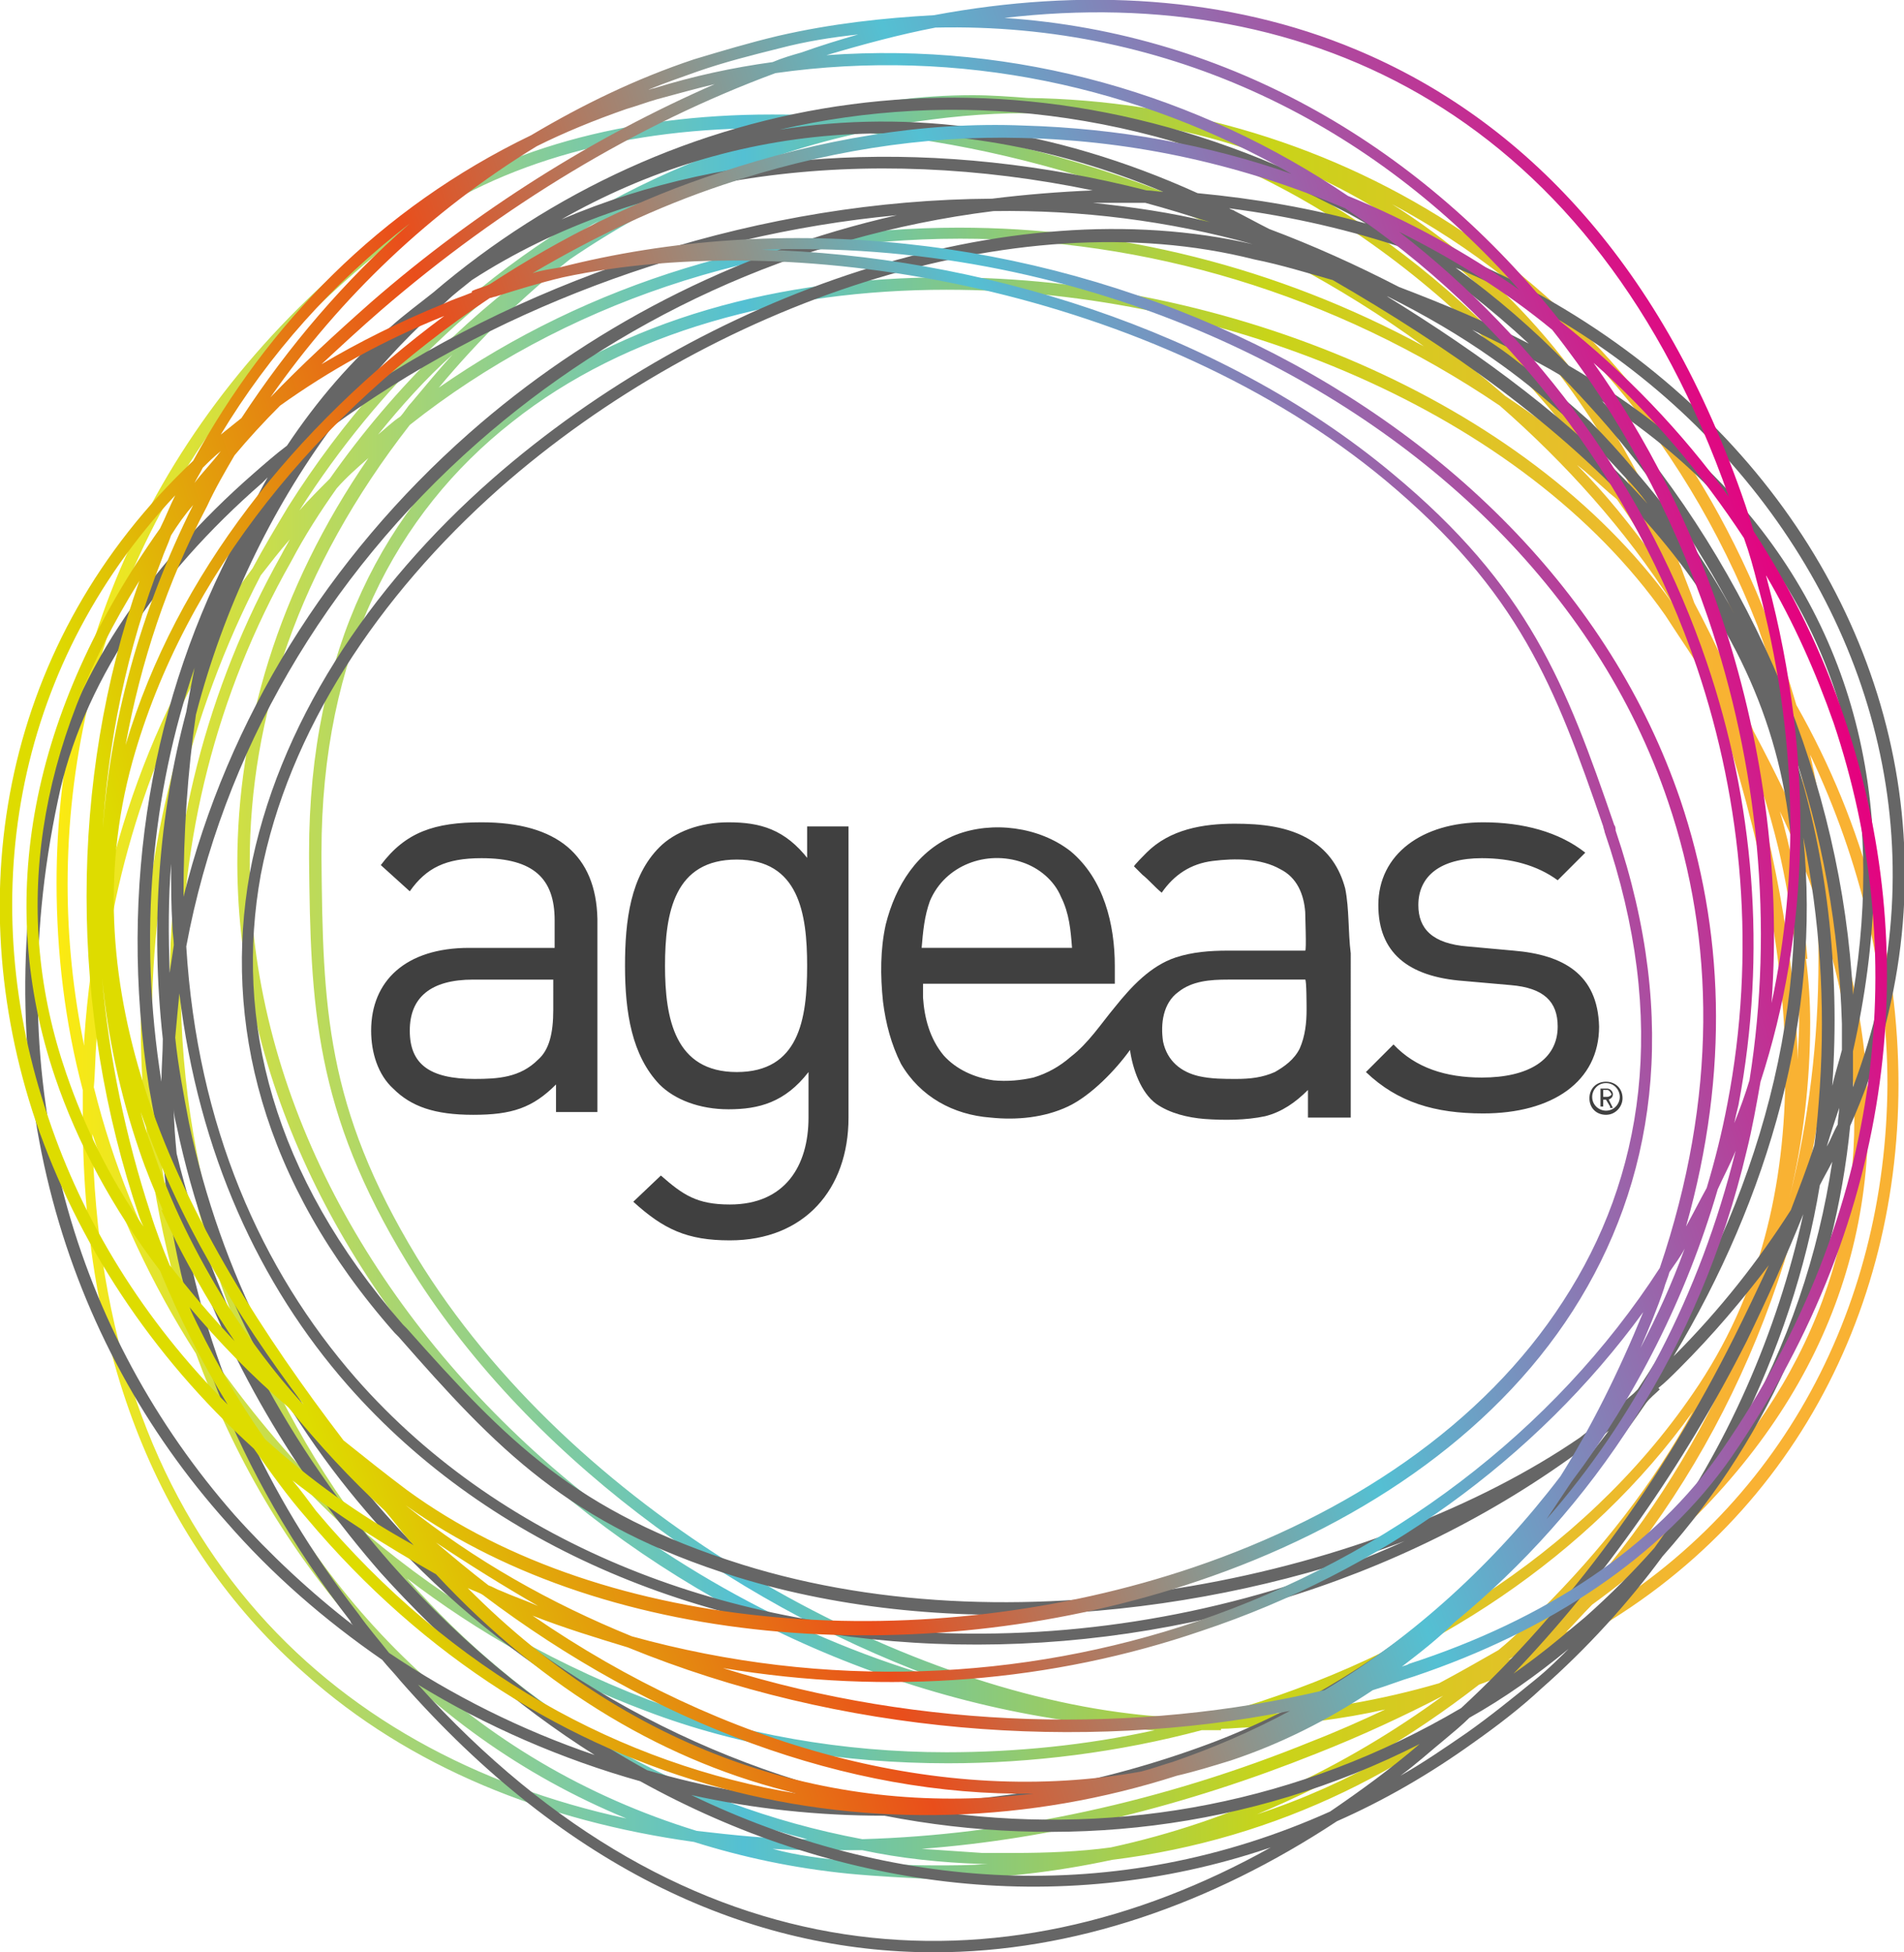
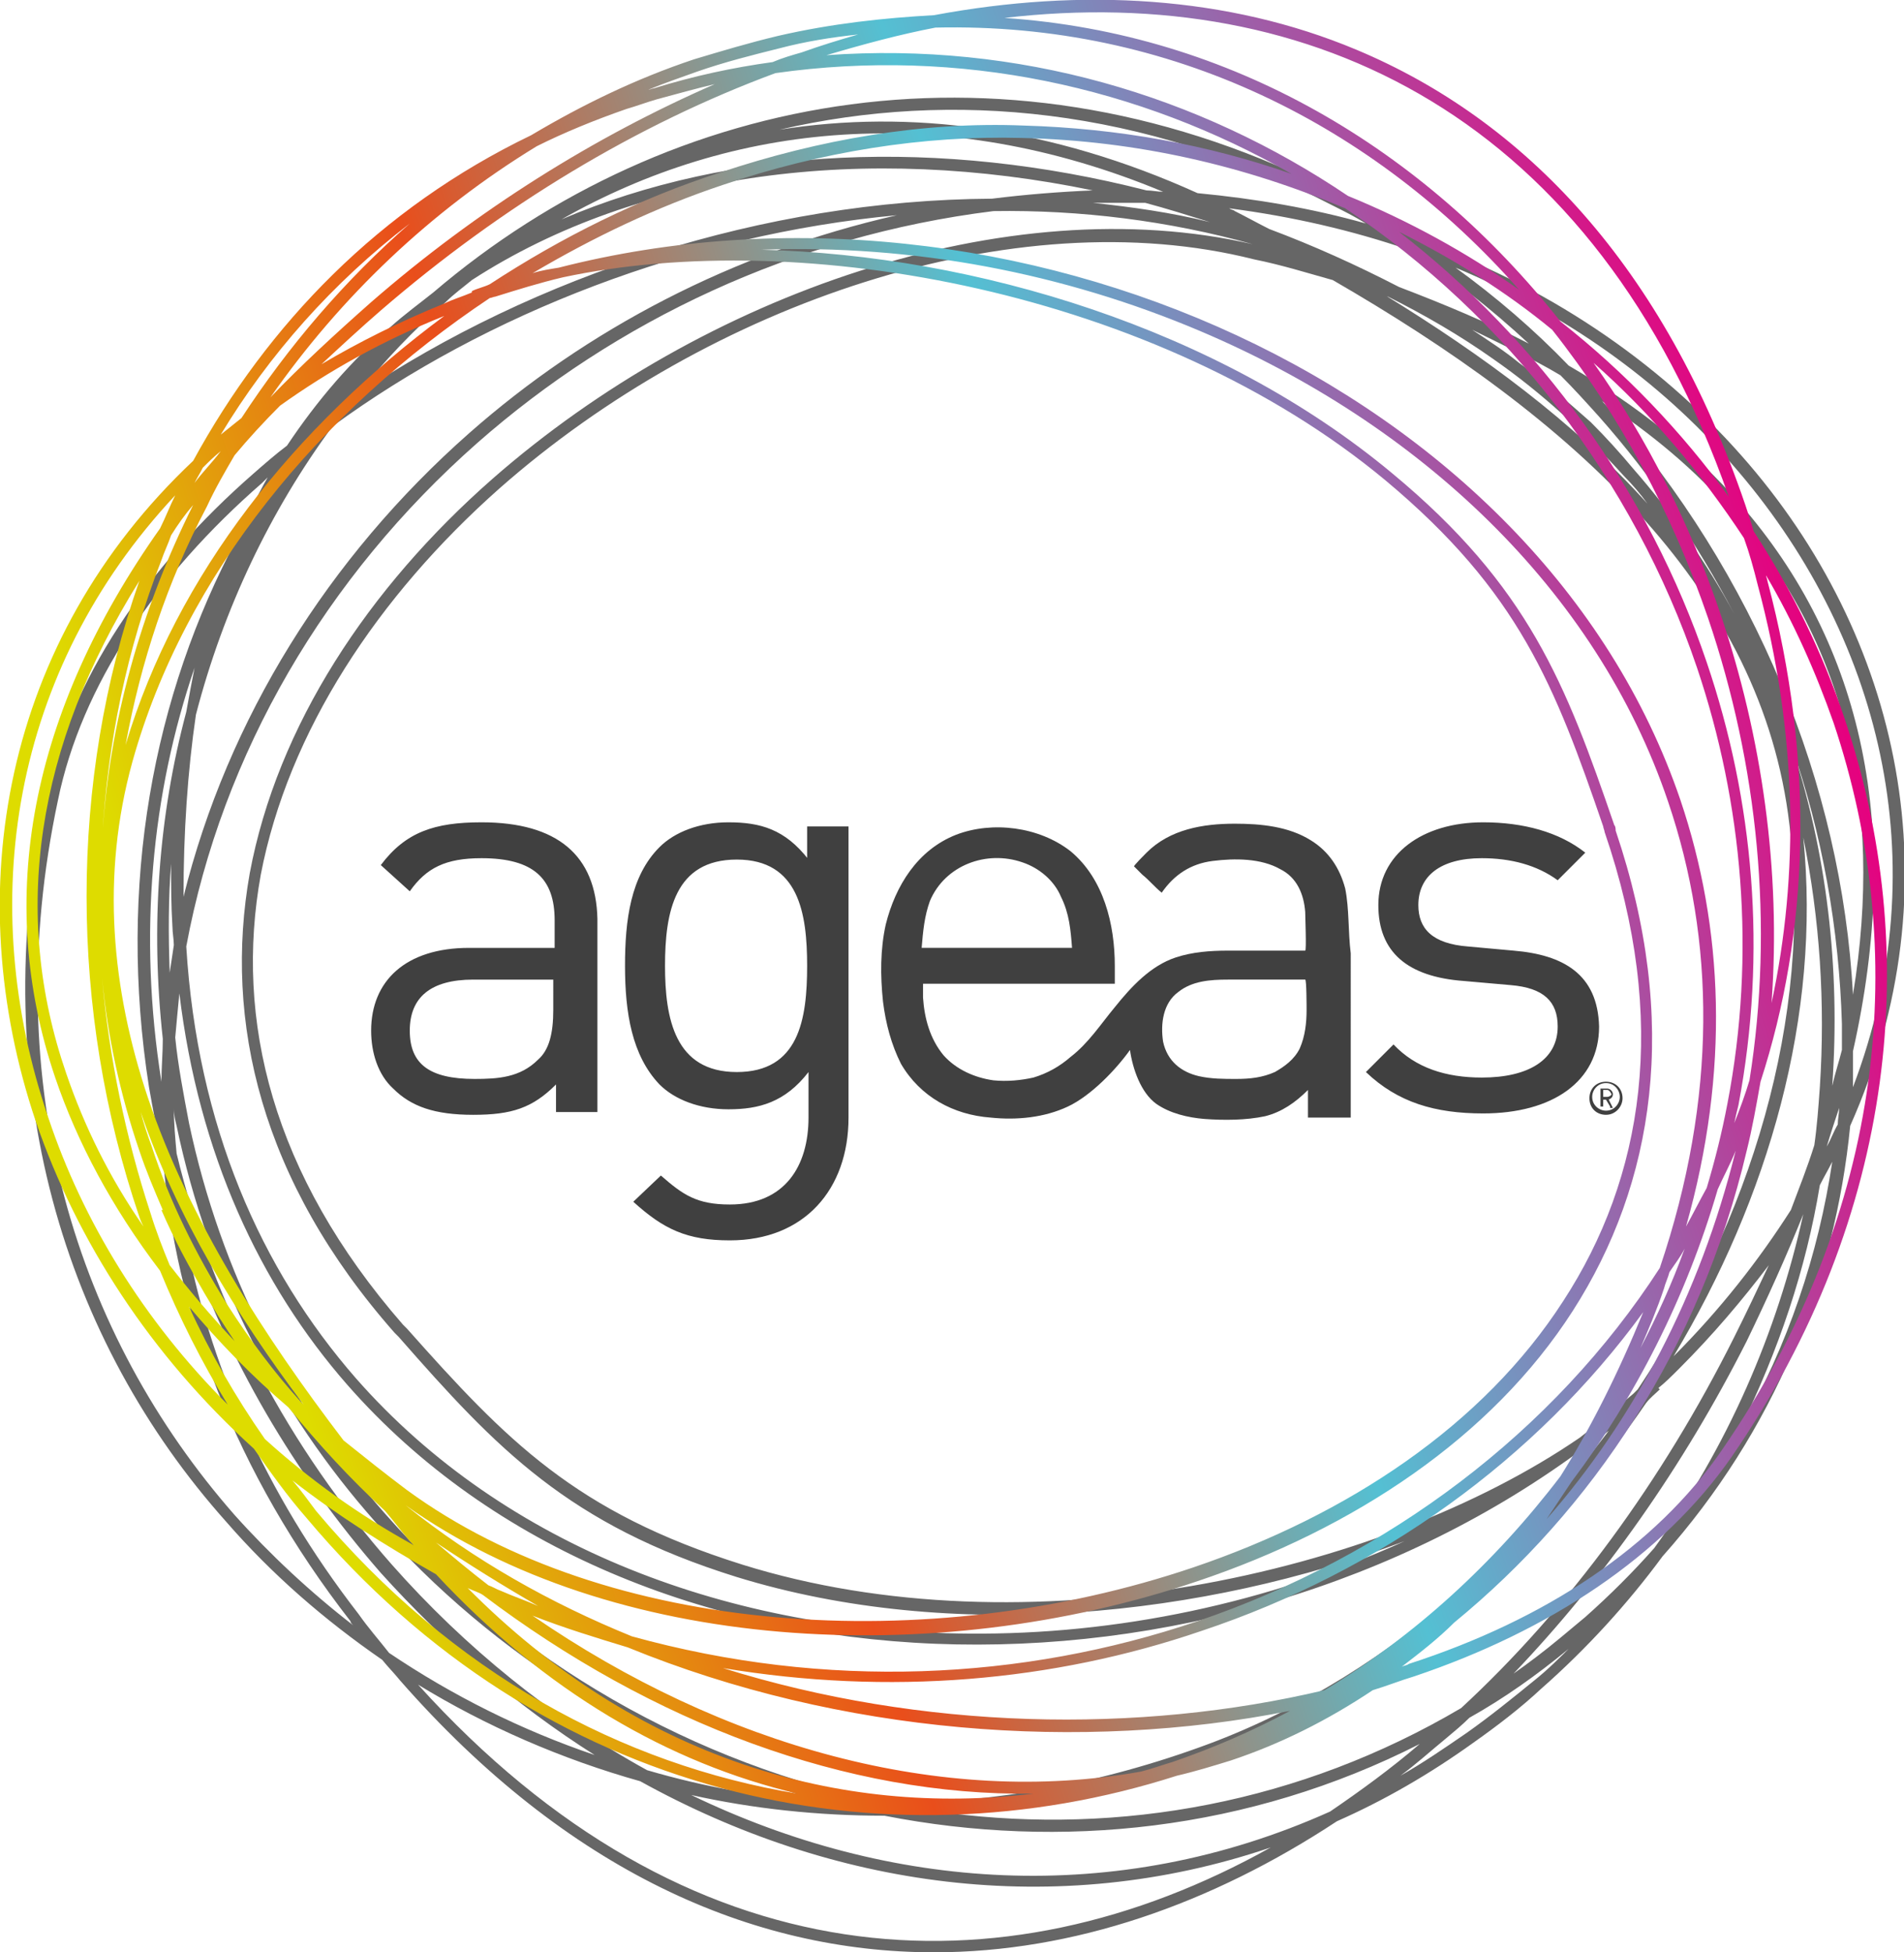
<svg xmlns="http://www.w3.org/2000/svg" version="1.1" id="Layer_1" x="0px" y="0px" viewBox="0 0 138 141.5" style="enable-background:new 0 0 138 141.5;" xml:space="preserve">
  <style type="text/css">
	.st0{fill:url(#SVGID_1_);}
	.st1{fill:#666666;}
	.st2{fill:url(#SVGID_2_);}
	.st3{fill:#404040;}
</style>
  <g>
    <g>
      <linearGradient id="SVGID_1_" gradientUnits="userSpaceOnUse" x1="4.059" y1="71.534" x2="137.609" y2="71.534">
        <stop offset="0" style="stop-color:#FCEA10" />
        <stop offset="0.373" style="stop-color:#54C0D3" />
        <stop offset="0.657" style="stop-color:#C8D419" />
        <stop offset="0.911" style="stop-color:#F9B233" />
      </linearGradient>
-       <path class="st0" d="M61.5,135.8c-4-0.4-7.7-1.2-11.2-2.3l0,0c-10.8-1.5-20.6-5.4-28.2-12.2l0,0c-9.9-8.7-16.1-22-16.1-40.3l0,0    c0-0.6,0-1.3,0-2l0,0c-1.3-4.9-1.9-10-1.9-15l0,0c0-17.6,7.8-35.3,24.9-48l0,0c7-5.2,16.5-7.7,26.9-7.7l0,0c1.1,0,2.1,0,3.2,0.1    l0,0c3.8-1,7.6-1.5,11.4-1.5l0,0c1.3,0,2.7,0.1,4,0.2l0,0c22.3,0.3,44,13,53.7,38l0,0c0.8,2,1.4,4,2,6l0,0    c5,8.8,7.4,18.3,7.4,27.5l0,0c0,17.5-8.9,33.8-26.2,41.7l0,0c-8.3,7.7-18.7,13-30.8,14.5l0,0c-4.2,0.9-8.5,1.4-12.9,1.4l0,0    C65.7,136.1,63.6,136,61.5,135.8L61.5,135.8z M61.6,134.9c2.1,0.2,4.1,0.3,6.2,0.3l0,0c1.3,0,2.5,0,3.8-0.1l0,0    c-0.1,0-0.3,0-0.4,0l0,0c-3-0.1-5.9-0.4-8.7-1l0,0c-0.7,0-1.5,0-2.2,0l0,0c-1.4,0-2.9,0-4.3-0.1l0,0    C57.8,134.5,59.6,134.7,61.6,134.9L61.6,134.9z M71.2,134.3c0.8,0,1.5,0,2.3,0l0,0c2.4,0,4.8-0.1,7-0.4l0,0    c8.8-1.9,17-5.8,24.1-11l0,0c0,0,0,0,0,0l0,0c-2.9,1.5-5.9,2.9-9.2,4.2l0,0c-9.5,3.8-19.2,6.2-28.6,6.9l0,0    C68.2,134.1,69.7,134.2,71.2,134.3L71.2,134.3z M58.5,133.3C45.1,129.9,34,122,26,111.6l0,0c-3.6-3.2-6.8-6.7-9.5-10.4l0,0    c6.2,14.6,17.7,26.5,34,31.5l0,0C53.1,133,55.8,133.3,58.5,133.3L58.5,133.3z M62.5,133.3c10.6-0.3,21.8-2.7,32.6-7.1l0,0    c1.8-0.7,3.6-1.5,5.3-2.3l0,0c-3.1,0.7-6.4,1.1-9.8,1.3l0,0c-0.7,0-1.4,0.1-2.1,0.1l0,0l0,0.1c-0.5,0-0.9,0-1.4,0l0,0    c-6,1.6-12.3,2.4-18.4,2.4l0,0c-7.6,0-15.1-1.2-21.9-3.8l0,0c-6.4-2.4-12.2-5.7-17.3-9.6l0,0C37.8,123.9,49.1,130.8,62.5,133.3    L62.5,133.3z M45.4,131.8c-15.3-6.3-25.8-18.9-31.2-33.7l0,0c-3.2-5-5.7-10.4-7.5-15.9l0,0C7.2,111.3,23.6,127.1,45.4,131.8    L45.4,131.8z M91.1,131.5c6.7-2.2,12.7-5.7,17.9-10.1l0,0c-0.6,0.2-1.2,0.5-1.8,0.7l0,0C102.3,125.9,96.9,129.1,91.1,131.5    L91.1,131.5z M47,123.2c6.7,2.5,14.1,3.8,21.6,3.8l0,0c5,0,10.1-0.5,15.1-1.6l0,0c-0.6,0-1.3-0.1-1.9-0.2l0,0    c-33.8-2.6-64.5-31-64.6-62.6l0,0c0-9.7,2.9-19.8,9.5-29.4l0,0c-0.8,0.7-1.6,1.4-2.3,2.2l0,0c-1.2,1.7-2.3,3.4-3.3,5.3l0,0    c-5.5,9.7-8,20.2-8,30.7l0,0c0,14.4,4.9,28.5,13.5,39.8l0,0C32.4,116.1,39.2,120.2,47,123.2L47,123.2z M86.9,124.5    c0.2,0,0.3,0,0.5,0l0,0c14.2-3.8,27.3-11.8,35.3-23.5l0,0c4.9-7.1,6.7-15.1,6.7-23.4l0,0c0-9.4-2.4-19.1-5.5-28.1l0,0    c-1-1.6-2.1-3.2-3.2-4.9l0,0c-10.3-14.7-31.9-23.6-52.1-23.6l0,0c-11.8,0-23.2,3-31.5,9.6l0,0c-8.4,6.6-13.8,16.8-13.8,31.2l0,0    c0,0.1,0,0.3,0,0.4l0,0c0.1,10.8,0.3,18,6.9,28.9l0,0c11.2,18.3,34,31,51.7,33.1l0,0C83.5,124.4,85.2,124.5,86.9,124.5L86.9,124.5    z M90.9,124.3c4.8-0.3,9.3-1.1,13.4-2.3l0,0c1.5-0.8,2.9-1.6,4.3-2.4l0,0c1.1-0.9,2.1-1.9,3.1-2.9l0,0c4.3-4.3,8.1-9.1,11-14.4    l0,0C115.2,112.8,103.7,120.3,90.9,124.3L90.9,124.3z M18.1,62.5c0,16.3,8.4,31.8,21.2,43.2l0,0c8,7.1,17.7,12.7,28.2,15.8l0,0    c-14.5-5.4-29.5-16.1-38-30l0,0c-6.7-11-7-18.5-7.1-29.3l0,0c0-0.1,0-0.3,0-0.4l0,0c0-14.7,5.5-25.2,14.1-31.9l0,0    c8.6-6.8,20.1-9.8,32.1-9.8l0,0c20.3,0,41.9,8.8,52.6,23.6l0,0c-3.4-5.3-7.7-10.1-12.5-14.3l0,0c-12.1-8.2-25.8-12.1-39.1-12.1    l0,0c-14.6,0-28.8,4.7-39.9,13.5l0,0C21.6,41.2,18.1,52,18.1,62.5L18.1,62.5z M109.3,120.3c0.6-0.2,1.1-0.5,1.7-0.7l0,0    c0.3-0.3,0.6-0.6,0.9-0.8l0,0C111,119.2,110.2,119.8,109.3,120.3L109.3,120.3z M113.5,118.3c15.4-8.2,23.2-23.4,23.3-39.7l0,0    c0-7.9-1.9-16.1-5.6-23.9l0,0c0.8,3.5,1.3,7.1,1.5,10.7l0,0c1.8,5.5,2.7,10.7,2.7,15.7l0,0c0,13.7-6.8,25.6-20,35.2l0,0    C114.7,117,114.1,117.7,113.5,118.3L113.5,118.3z M112.5,117.2c0.8-0.5,1.5-1,2.2-1.5l0,0c0.4-0.5,0.8-1,1.2-1.4l0,0    c4.4-5.2,8-11.3,10.6-17.7l0,0C123.3,104.2,118.5,111.3,112.5,117.2L112.5,117.2z M132.7,69.6c0,15.9-5.3,31.6-14.8,43.6l0,0    c11-9,16.5-19.8,16.5-32.1l0,0c0-4-0.6-8.1-1.8-12.4l0,0C132.7,69.1,132.7,69.3,132.7,69.6L132.7,69.6z M23.4,108    c-7.1-10.7-11.1-23.6-11.1-36.7l0,0c0-10.6,2.6-21.3,8.1-31.1l0,0c0.2-0.4,0.4-0.7,0.6-1.1l0,0c-0.7,0.8-1.4,1.7-2.1,2.6l0,0    c-5.3,10.2-7.9,21.5-7.9,32.7l0,0c0,8.1,1.4,16,4,23.4l0,0C17.4,101.3,20.2,104.8,23.4,108L23.4,108z M13.1,94.4    c-1.9-6.5-2.9-13.3-2.9-20.2l0,0c0-9.4,1.8-19,5.6-27.9l0,0c-4.9,8.1-8.1,17.9-8.8,29l0,0c-0.1,1.2-0.1,2.4-0.2,3.5l0,0    C8.2,84.4,10.3,89.6,13.1,94.4L13.1,94.4z M131.2,74.1c0,4.3-0.5,8.6-1.5,12.7l0,0c1.4-5.6,2.1-11.4,2.1-17.2l0,0    c0-1.4,0-2.7-0.1-4.1l0,0c-0.7-2.2-1.6-4.4-2.7-6.7l0,0c0.4,1.3,0.7,2.7,1,4l0,0c0.5,2.2,0.8,4.4,1,6.7l0,0h0l-0.1,0    C131.1,71.1,131.2,72.6,131.2,74.1L131.2,74.1z M130.3,76.8c0-0.9,0.1-1.7,0.1-2.6l0,0c0-4.2-0.5-8.4-1.5-12.7l0,0    c-0.7-2.9-1.6-5.7-2.7-8.4l0,0c0-0.1-0.1-0.1-0.1-0.2l0,0C128.4,60.6,130.1,68.8,130.3,76.8L130.3,76.8z M29.5,16.7    C12.6,29.4,4.9,46.8,4.9,64.1l0,0c0,3.9,0.4,7.8,1.2,11.7l0,0c0-0.1,0-0.3,0-0.4l0,0C7,61.8,11.5,50.3,18.3,41.2l0,0    c0.8-1.5,1.7-3,2.6-4.5l0,0c7.9-12.5,18.9-21.1,31-25.6l0,0c1.5-0.7,3.1-1.3,4.6-1.8l0,0c-0.2,0-0.4,0-0.6,0l0,0c0,0,0,0,0,0h0    C45.6,9.2,36.3,11.7,29.5,16.7L29.5,16.7z M131.5,62.3c-0.4-3.7-1.1-7.3-2.1-10.9l0,0c-2.1-3.8-4.7-7.4-7.8-10.8l0,0    c0.1,0.1,0.1,0.3,0.2,0.4l0,0c0.3,0.9,0.7,1.8,1,2.7l0,0c1.6,3,3,6.1,4.3,9.3l0,0C128.8,56.2,130.3,59.3,131.5,62.3L131.5,62.3z     M128.3,48c-0.3-0.9-0.6-1.7-0.9-2.6l0,0c-5.6-14.3-15.1-24.5-26.5-30.6l0,0c8.1,5.1,15,12.8,19.7,23.5l0,0    C123.6,41.4,126.1,44.6,128.3,48L128.3,48z M119.9,40.4c-0.8-1.4-1.7-2.8-2.7-4.2l0,0c-0.2-0.2-0.5-0.4-0.7-0.6l0,0    c-0.7-0.6-1.4-1.3-2.2-1.9l0,0C116.4,35.8,118.2,38.1,119.9,40.4L119.9,40.4z M21.7,37c0.7-0.8,1.4-1.5,2.2-2.3l0,0    c4.7-6.7,10.5-12.3,16.9-16.7l0,0c0.9-0.7,1.7-1.4,2.6-2l0,0C35,20.9,27.5,27.9,21.7,37L21.7,37z M118.8,36.5    c-7.7-15.6-20.2-24.4-34.1-27.2l0,0c12.8,4.2,24.5,13.7,33.2,26.4l0,0C118.2,35.9,118.5,36.2,118.8,36.5L118.8,36.5z M115.1,33.1    C105,19.7,91.4,10.4,76.9,8.3l0,0c-0.8,0-1.6-0.1-2.5-0.1l0,0c-3.1,0-6.1,0.3-9.2,0.8l0,0c15.3,2,31.4,8.8,43.9,19.7l0,0    C111.2,30.1,113.2,31.6,115.1,33.1L115.1,33.1z M27.4,31.5c0.5-0.4,1-0.9,1.6-1.3l0,0c0.3-0.3,0.5-0.7,0.8-1l0,0    c1-1.2,2-2.4,3-3.5l0,0C30.9,27.4,29.1,29.4,27.4,31.5L27.4,31.5z M31.8,28.1c10.9-7.6,24.1-11.6,37.7-11.6l0,0    c11.4,0,23,2.8,33.7,8.6l0,0C91,16.2,76.2,10.9,62.5,9.6l0,0c-7.4,1.6-14.6,4.7-21.2,9.2l0,0C38,21.4,34.8,24.5,31.8,28.1    L31.8,28.1z" />
      <path class="st1" d="M106.8,126.3c-3.2,2.3-6.5,4.2-9.9,5.7l0,0c-9.1,6-19.1,9.5-29.2,9.5l0,0c-13.2,0-26.6-5.9-38.7-19.7l0,0    c-0.4-0.5-0.9-1-1.3-1.5l0,0c-4.2-2.9-8-6.2-11.3-10l0,0C4.7,97.2-1.1,78.7,3.3,57.8l0,0c1.8-8.5,7.3-16.7,15.1-23.5l0,0    c0.8-0.7,1.6-1.4,2.4-2l0,0c2.2-3.3,4.7-6.2,7.5-8.6l0,0c1-0.9,2.1-1.7,3.1-2.5l0,0C48.5,6.6,73.2,1.8,97,14.1l0,0    c1.9,1,3.7,2,5.5,3.2l0,0c9.5,3.3,17.7,8.9,23.7,15.7l0,0c11.6,13.1,15.6,31.3,7.9,48.6l0,0c-1.1,11.2-5.5,22.1-13.6,31.2l0,0    c-2.5,3.4-5.5,6.7-8.8,9.6l0,0C110.2,123.8,108.5,125.1,106.8,126.3L106.8,126.3z M106.3,125.6c1.7-1.2,3.3-2.5,4.9-3.8l0,0    c1-0.8,1.9-1.7,2.8-2.6l0,0c-0.1,0.1-0.2,0.2-0.3,0.3l0,0c-2.3,1.9-4.7,3.6-7.2,5l0,0c-0.5,0.5-1.1,1-1.7,1.5l0,0    c-1.1,0.9-2.2,1.9-3.3,2.7l0,0C103.1,127.8,104.7,126.7,106.3,125.6L106.3,125.6z M113.1,118.7c0.6-0.5,1.2-1,1.8-1.5l0,0    c1.8-1.6,3.5-3.3,5-5l0,0c5.3-7.3,8.9-15.6,10.8-24.2l0,0c0,0,0,0,0,0l0,0c-1.2,3-2.6,6.1-4.1,9.2l0,0    c-4.6,9.1-10.4,17.3-16.9,24.1l0,0C110.7,120.6,111.9,119.7,113.1,118.7L113.1,118.7z M102.9,126.4c-12.4,6.3-26,7.7-38.8,5.2l0,0    c-4.8,0-9.5-0.5-14-1.5l0,0c14.3,6.9,30.7,8.2,46.3,1.2l0,0C98.6,129.8,100.8,128.2,102.9,126.4L102.9,126.4z M105.9,123.8    c7.8-7.2,14.6-16.5,19.8-26.9l0,0c0.9-1.8,1.7-3.5,2.5-5.2l0,0c-1.9,2.5-4,5-6.5,7.5l0,0c-0.5,0.5-1,1-1.5,1.4l0,0l0.1,0.1    c-0.3,0.3-0.7,0.6-1,1l0,0c-3.5,5.1-7.6,9.9-12.3,13.9l0,0c-5.7,5-12.2,9.1-19,11.6l0,0c-6.4,2.4-12.9,3.8-19.3,4.2l0,0    C81.2,133,94.2,130.7,105.9,123.8L105.9,123.8z M92.1,133.9c-15.6,5.3-31.8,2.9-45.7-4.8l0,0c-5.7-1.6-11.2-4-16.1-7l0,0    C49.8,143.7,72.6,144.8,92.1,133.9L92.1,133.9z M126.1,103.6c3.5-6.1,5.7-12.7,6.7-19.4l0,0c-0.3,0.6-0.6,1.1-0.9,1.7l0,0    C130.9,92,128.9,97.9,126.1,103.6L126.1,103.6z M87.6,126.4c6.7-2.5,13.1-6.5,18.7-11.5l0,0c3.8-3.3,7.2-7.1,10.3-11.2l0,0    c-0.5,0.4-1,0.8-1.6,1.1l0,0c-27.1,20.3-68.9,19.4-89.8-4.4l0,0c-6.4-7.3-10.8-16.8-12.2-28.4l0,0c-0.1,1-0.2,2.1-0.3,3.2l0,0    c0.2,2,0.6,4.1,1,6.2l0,0c2.3,10.9,7.3,20.5,14.2,28.3l0,0c9.5,10.8,22.5,18.2,36.4,21l0,0C71.9,130.7,79.8,129.3,87.6,126.4    L87.6,126.4z M118.4,101c0.1-0.1,0.2-0.2,0.3-0.3l0,0c8.2-12.3,12.7-26.9,11-40.9l0,0c-1-8.6-4.9-15.8-10.4-22l0,0    c-6.2-7-14.4-12.7-22.7-17.5l0,0c-1.8-0.5-3.7-1.1-5.7-1.5l0,0C73.5,14.4,51.4,22,36.2,35.4l0,0C27.4,43.2,20.9,53,18.9,63.4l0,0    C17,73.9,19.7,85.1,29.2,96l0,0c0.1,0.1,0.2,0.2,0.3,0.3l0,0c7.2,8.1,12.2,13.3,24.3,17.1l0,0c20.5,6.4,46.1,0.8,60.7-9.2l0,0    C115.8,103.2,117.1,102.1,118.4,101L118.4,101z M121.3,98.3c3.4-3.4,6.2-7,8.5-10.6l0,0c0.6-1.6,1.2-3.1,1.7-4.7l0,0    c0.2-1.4,0.3-2.8,0.4-4.2l0,0c0.4-6.1,0-12.2-1.2-18.1l0,0C132,73.6,128.2,86.8,121.3,98.3L121.3,98.3z M25.8,99.9    c10.8,12.3,27.3,18.4,44.4,18.5l0,0c10.7,0.1,21.7-2.2,31.6-6.7l0,0c-14.5,5.5-32.8,7.4-48.4,2.6l0,0C41.2,110.5,36,105,28.9,96.9    l0,0c-0.1-0.1-0.2-0.2-0.3-0.3l0,0c-9.7-11-12.4-22.6-10.5-33.3l0,0c2-10.7,8.6-20.7,17.6-28.6l0,0c15.3-13.4,37.3-21.1,55.1-17    l0,0C84.7,16,78.3,15.2,72,15.3l0,0c-14.5,1.8-27.4,8-37.4,16.8l0,0c-11,9.7-18.5,22.5-21.1,36.5l0,0C14.3,81.6,18.9,92,25.8,99.9    L25.8,99.9z M132.4,83.1c0.3-0.5,0.5-1.1,0.8-1.6l0,0c0-0.4,0.1-0.8,0.1-1.2l0,0C133,81.2,132.7,82.1,132.4,83.1L132.4,83.1z     M134.3,78.8c6.2-16.3,2-32.9-8.8-45.2l0,0c-5.2-6-12.1-10.9-20-14.2l0,0c2.9,2.1,5.7,4.5,8.2,7.1l0,0c5,2.9,9.1,6.2,12.4,10l0,0    c9,10.3,11.8,23.7,8.2,39.7l0,0C134.3,77,134.3,77.9,134.3,78.8L134.3,78.8z M132.8,78.7c0.2-0.9,0.5-1.8,0.7-2.6l0,0    c0-0.6,0-1.3,0-1.9l0,0c-0.2-6.8-1.4-13.7-3.7-20.3l0,0C132.4,61.7,133.4,70.2,132.8,78.7L132.8,78.7z M116.6,29.6    c10.5,11.9,16.9,27.2,17.7,42.5l0,0c2.3-14-0.7-25.8-8.8-35l0,0c-2.6-3-5.8-5.7-9.5-8.1l0,0C116.2,29.1,116.4,29.4,116.6,29.6    L116.6,29.6z M59.8,130.6c-12.4-3.4-23.9-10.4-32.6-20.3l0,0c-7-7.9-12.1-17.7-14.4-28.7l0,0c-0.1-0.4-0.2-0.8-0.2-1.3l0,0    c0,1.1,0.1,2.2,0.2,3.3l0,0c2.7,11.2,8.2,21.4,15.6,29.8l0,0c5.3,6,11.6,11.1,18.5,14.9l0,0C51,129.5,55.3,130.3,59.8,130.6    L59.8,130.6z M43.1,127.2c-5.7-3.6-10.9-8.1-15.5-13.2l0,0c-6.2-7.1-11.2-15.5-14.2-24.6l0,0c1.7,9.3,5.7,18.7,12.6,27.6l0,0    c0.7,1,1.5,1.9,2.2,2.8l0,0C32.8,122.9,37.8,125.4,43.1,127.2L43.1,127.2z M118.4,34c2.8,3.2,5.3,6.8,7.3,10.5l0,0    c-2.7-5.1-5.9-9.9-9.8-14.3l0,0c-0.9-1-1.8-2-2.8-3l0,0c-2-1.2-4.2-2.2-6.4-3.3l0,0c1.2,0.8,2.3,1.5,3.4,2.4l0,0    c1.8,1.3,3.5,2.8,5.2,4.3l0,0v0l0,0C116.4,31.7,117.4,32.8,118.4,34L118.4,34z M119.4,36.5c-0.5-0.7-1.1-1.4-1.7-2l0,0    c-2.8-3.1-5.9-6-9.5-8.5l0,0c-2.4-1.7-5-3.2-7.6-4.5l0,0c-0.1,0-0.2-0.1-0.2-0.1l0,0C107.4,25.7,114.1,30.6,119.4,36.5L119.4,36.5    z M4.2,58c-4.4,20.7,1.4,38.8,12.8,51.8l0,0c2.6,2.9,5.5,5.6,8.6,8l0,0c-0.1-0.1-0.2-0.2-0.2-0.3l0,0    C17,106.7,12.7,95.1,11.8,83.8l0,0c-0.4-1.7-0.7-3.3-1-5l0,0C8.5,64.1,11.1,50.4,17.2,39l0,0c0.7-1.5,1.4-3,2.2-4.4l0,0    c-0.1,0.1-0.3,0.3-0.4,0.4l0,0c0,0,0,0,0,0l0,0C11.3,41.7,5.9,49.7,4.2,58L4.2,58z M110.8,24.9c-2.7-2.5-5.6-4.8-8.7-6.8l0,0    c-4.1-1.4-8.4-2.4-13-3l0,0c0.1,0.1,0.3,0.1,0.4,0.2l0,0c0.8,0.4,1.7,0.9,2.5,1.3l0,0c3.2,1.2,6.3,2.6,9.4,4.2l0,0    C104.8,22.1,107.9,23.4,110.8,24.9L110.8,24.9z M99,16.2c-0.8-0.5-1.6-0.9-2.4-1.3l0,0C82.9,7.8,69,6.5,56.5,9.4l0,0    c9.4-1.5,19.7-0.2,30.3,4.6l0,0C91,14.4,95.1,15.1,99,16.2L99,16.2z M87.7,16.1c-1.6-0.5-3.2-1-4.7-1.4l0,0c-0.3,0-0.6,0-0.9,0    l0,0c-1,0-1.9,0-2.9,0l0,0C82,15,84.9,15.4,87.7,16.1L87.7,16.1z M11.7,78.4c0-1,0.1-2.1,0.1-3.1l0,0c-0.9-8.2-0.3-16.2,1.7-23.7    l0,0c0.2-1.1,0.4-2.2,0.6-3.2l0,0C11,57.5,10,67.7,11.7,78.4L11.7,78.4z M84.3,13.9c-16.1-6.7-31.3-5-43.6,2l0,0    c12.4-5.3,27.5-5.9,42.4-2.1l0,0C83.5,13.8,83.9,13.9,84.3,13.9L84.3,13.9z M79.2,13.8c-16.4-3.4-32.8-1.4-45,6.5l0,0    c-0.6,0.5-1.3,1-1.9,1.6l0,0c-2.3,2-4.4,4.2-6.4,6.7l0,0c12.8-8.6,29.4-14.1,46-14.2l0,0C74.3,14.1,76.8,13.9,79.2,13.8L79.2,13.8    z M12.3,70.5c0.1-0.7,0.2-1.3,0.3-2l0,0c0-0.4-0.1-0.9-0.1-1.3l0,0c-0.1-1.6-0.1-3.1-0.1-4.6l0,0C12.2,65.1,12.2,67.8,12.3,70.5    L12.3,70.5z M13.3,65C16.5,52.1,23.8,40.4,34,31.4l0,0c8.5-7.5,19.1-13.1,31-15.8l0,0C50,17,35.3,22.7,24.1,30.9l0,0    c-4.5,6.1-7.9,13.2-9.9,20.9l0,0C13.6,55.9,13.3,60.3,13.3,65L13.3,65z" />
      <linearGradient id="SVGID_2_" gradientUnits="userSpaceOnUse" x1="669.521" y1="-1612.613" x2="803.078" y2="-1612.613" gradientTransform="matrix(-0.947 0.321 -0.321 -0.947 247.589 -1697.061)">
        <stop offset="0" style="stop-color:#E6007E" />
        <stop offset="0.373" style="stop-color:#54C0D3" />
        <stop offset="0.657" style="stop-color:#E94E1B" />
        <stop offset="0.911" style="stop-color:#DEDC00" />
      </linearGradient>
      <path class="st2" d="M56.4,2.6c3.9-0.9,7.7-1.3,11.3-1.5l0,0C78.4-0.9,89-0.3,98.3,3.6l0,0c12.2,5.1,22.3,15.7,28.2,33l0,0    c0.2,0.6,0.4,1.2,0.6,1.9l0,0c2.8,4.3,5,8.8,6.6,13.6l0,0c5.6,16.6,3.9,35.9-8.2,53.5l0,0c-5,7.2-13.2,12.6-23,15.9l0,0    c-1,0.3-2,0.7-3,1l0,0c-3.3,2.2-6.7,3.9-10.3,5.1l0,0c-1.3,0.4-2.6,0.8-3.9,1.1l0,0c-21.2,6.8-45.9,1.8-63.1-18.7l0,0    c-1.4-1.6-2.6-3.3-3.8-5l0,0C10.9,98.2,5.6,90,2.6,81.3l0,0C-3,64.7,0.2,46.4,14,33.4l0,0c5.4-9.9,13.5-18.3,24.5-23.6l0,0    c3.7-2.2,7.6-4.1,11.8-5.5l0,0C52.3,3.7,54.3,3.1,56.4,2.6L56.4,2.6z M56.5,3.5c-2,0.5-4,1-6,1.7l0,0C49.4,5.6,48.2,6,47,6.5l0,0    c0.1,0,0.3-0.1,0.4-0.1l0,0c2.9-0.9,5.7-1.5,8.6-1.9l0,0c0.7-0.3,1.4-0.5,2.1-0.7l0,0c1.4-0.5,2.7-0.9,4.1-1.3l0,0    C60.3,2.7,58.4,3,56.5,3.5L56.5,3.5z M47.6,7.2c-0.7,0.2-1.5,0.5-2.2,0.7l0,0c-2.3,0.8-4.5,1.7-6.5,2.7l0,0    c-7.7,4.7-14.2,10.9-19.3,18.2l0,0c0,0,0,0,0,0l0,0c2.2-2.3,4.7-4.6,7.3-6.9l0,0c7.7-6.7,16.2-12,24.9-15.8l0,0    C50.5,6.4,49.1,6.8,47.6,7.2L47.6,7.2z M59.9,4C73.8,3,86.9,6.9,97.7,14.2l0,0c4.4,1.8,8.6,4.1,12.4,6.8l0,0    C99.6,9.1,84.9,1.6,67.8,2l0,0C65.2,2.5,62.6,3.2,59.9,4L59.9,4z M56.2,5.3c-10,3.7-19.8,9.6-28.6,17.2l0,0    c-1.5,1.3-2.9,2.6-4.3,3.9l0,0c2.7-1.6,5.7-3.1,8.9-4.4l0,0c0.6-0.3,1.3-0.5,2-0.8l0,0l0-0.1c0.4-0.2,0.9-0.3,1.3-0.5l0,0    c5.2-3.4,10.8-6.2,16.7-8.1l0,0c7.2-2.4,14.7-3.7,22-3.4l0,0c6.9,0.2,13.4,1.4,19.4,3.5l0,0C82.6,6.3,69.6,3.4,56.2,5.3L56.2,5.3z     M72.8,1.3c16.5,1.1,30.5,9.6,40.3,22l0,0c4.7,3.7,8.8,8,12.2,12.7l0,0C115.6,8.4,95-1.3,72.8,1.3L72.8,1.3z M29.7,16.2    c-5.6,4.3-10.2,9.5-13.7,15.3l0,0c0.5-0.4,1-0.8,1.5-1.2l0,0C20.9,25.1,25,20.3,29.7,16.2L29.7,16.2z M74.1,10    c-7.2-0.2-14.6,1-21.7,3.4l0,0c-4.8,1.6-9.4,3.8-13.8,6.4l0,0c0.6-0.2,1.3-0.3,1.9-0.4l0,0c32.8-8.4,71.1,8.6,81.3,38.6l0,0    c3.1,9.2,3.6,19.6,0.4,30.9l0,0c0.5-0.9,1-1.9,1.5-2.8l0,0c0.6-2,1.1-4,1.5-6.1l0,0c2.1-10.9,1.1-21.8-2.2-31.6l0,0    c-4.6-13.6-13.8-25.5-25.5-33.3l0,0C90.2,12,82.4,10.2,74.1,10L74.1,10z M35.9,21.5c-0.1,0-0.3,0.1-0.4,0.1l0,0    c-12.3,8.2-22.1,20-25.9,33.6l0,0c-2.3,8.3-1.5,16.5,1.1,24.3l0,0c3,8.9,8.4,17.3,14.2,24.9l0,0c1.5,1.2,3,2.4,4.6,3.6l0,0    c14.5,10.6,37.8,12.1,57,5.6l0,0c11.2-3.8,21-10.3,26.8-19.3l0,0c5.8-8.9,7.7-20.3,3-34l0,0c0-0.1-0.1-0.3-0.1-0.4l0,0    c-3.5-10.2-6.1-17-15.8-25.1l0,0C83.9,21.1,58.1,16.4,40.8,20.1l0,0C39.1,20.5,37.5,21,35.9,21.5L35.9,21.5z M32.2,22.9    c-4.5,1.8-8.4,4-11.9,6.5l0,0c-1.2,1.2-2.3,2.4-3.3,3.6l0,0c-0.7,1.2-1.4,2.4-2,3.7l0,0C12.1,42.2,10.2,48,9.1,54l0,0    C12.8,41.6,21.4,30.9,32.2,22.9L32.2,22.9z M120.9,58.1C115.7,42.7,102.8,30.7,87,24l0,0c-9.9-4.2-20.8-6.3-31.8-5.9l0,0    c15.5,0.4,33.1,5.7,45.7,16.2l0,0c9.9,8.2,12.6,15.3,16.1,25.5l0,0c0.1,0.1,0.1,0.3,0.1,0.4l0,0c4.7,13.9,2.8,25.6-3.1,34.8l0,0    c-5.9,9.2-15.9,15.8-27.2,19.6l0,0c-19.2,6.5-42.5,5.1-57.4-5.5l0,0c5,4,10.5,7.1,16.4,9.5l0,0c14.1,3.9,28.3,3.2,41-1.1l0,0    c13.8-4.7,25.8-13.7,33.5-25.6l0,0C124.5,79.5,124.3,68.1,120.9,58.1L120.9,58.1z M16,32.7c-0.5,0.4-0.9,0.8-1.3,1.2l0,0    c-0.2,0.4-0.4,0.7-0.6,1.1l0,0C14.7,34.2,15.4,33.5,16,32.7L16,32.7z M12.7,35.9C0.8,48.6-1.8,65.5,3.5,81l0,0    c2.5,7.5,6.9,14.7,13,20.8l0,0c-1.9-3.1-3.5-6.3-4.9-9.7l0,0c-3.5-4.6-6-9.3-7.6-14l0,0c-4.4-13-1.8-26.5,7.6-39.8l0,0    C12,37.5,12.3,36.7,12.7,35.9L12.7,35.9z M14,36.6c-0.6,0.7-1.1,1.4-1.6,2.2l0,0c-0.2,0.6-0.5,1.2-0.7,1.8l0,0    c-2.5,6.4-3.9,13.2-4.3,20.2l0,0C7.9,52.4,10.2,44.2,14,36.6L14,36.6z M10.1,88.2c-5.1-15-5.1-31.6,0-46.1l0,0    c-7.5,12-9.3,24.1-5.3,35.7l0,0c1.3,3.8,3.1,7.5,5.6,11.1l0,0C10.3,88.7,10.2,88.5,10.1,88.2L10.1,88.2z M101.4,16.8    c10.2,7.9,18.1,18.8,22.3,31.2l0,0c3.4,10,4.4,21,2.3,32.1l0,0c-0.1,0.4-0.2,0.8-0.3,1.3l0,0c0.4-1,0.8-2.1,1.1-3.1l0,0    c1.8-11.3,0.6-22.9-3-33.5l0,0c-2.6-7.6-6.4-14.7-11.3-20.9l0,0C109.1,21.1,105.4,18.8,101.4,16.8L101.4,16.8z M115.5,26.3    c3.9,5.5,7,11.7,9.2,18.2l0,0c3,8.9,4.4,18.6,3.7,28.2l0,0c2-9.3,1.9-19.5-1-30.3l0,0c-0.3-1.2-0.6-2.3-1-3.4l0,0    C123.3,34.3,119.7,30,115.5,26.3L115.5,26.3z M10.1,83.4c-1.4-4.1-2.3-8.3-2.7-12.5l0,0c0.5,5.7,1.7,11.5,3.5,17l0,0    c0.4,1.3,0.9,2.6,1.4,3.8l0,0c1.4,1.8,3,3.7,4.7,5.5l0,0c-0.8-1.2-1.5-2.3-2.2-3.5l0,0c-1.1-1.9-2.2-3.9-3.1-6l0,0h0l0.1,0    C11.2,86.3,10.6,84.9,10.1,83.4L10.1,83.4z M10.2,80.6c0.2,0.8,0.5,1.7,0.8,2.5l0,0c1.3,4,3.2,7.8,5.5,11.5l0,0    c1.6,2.5,3.4,4.9,5.3,7l0,0c0.1,0.1,0.1,0.1,0.2,0.2l0,0C17.1,95.3,12.8,88.2,10.2,80.6L10.2,80.6z M124.8,105.1    c12-17.4,13.6-36.3,8.1-52.7l0,0c-1.3-3.7-2.9-7.3-4.9-10.7l0,0c0,0.1,0.1,0.3,0.1,0.4l0,0c3.5,13.2,3,25.5-0.5,36.3l0,0    c-0.3,1.7-0.6,3.4-1,5l0,0c-3.4,14.4-11.2,26-21.2,34.2l0,0c-1.2,1.2-2.5,2.2-3.8,3.2l0,0c0.2-0.1,0.4-0.1,0.5-0.2l0,0    c0,0,0,0,0,0l0,0C112,117.4,120,112.1,124.8,105.1L124.8,105.1z M13.7,94.7c1.5,3.3,3.4,6.6,5.5,9.6l0,0c3.2,2.9,6.8,5.5,10.8,7.7    l0,0c-0.1-0.1-0.2-0.2-0.3-0.3l0,0c-0.6-0.7-1.2-1.5-1.8-2.2l0,0c-2.5-2.3-4.8-4.8-7-7.5l0,0C18.2,99.7,15.8,97.2,13.7,94.7    L13.7,94.7z M21.2,107.3c0.6,0.7,1.1,1.4,1.7,2.2l0,0c9.9,11.8,22.2,18.4,34.9,20.5l0,0c-9.3-2.2-18.3-7.4-26.2-15.9l0,0    C27.9,112,24.4,109.8,21.2,107.3L21.2,107.3z M31.6,111.8c1.3,1.1,2.5,2.1,3.8,3.1l0,0c0.3,0.1,0.6,0.3,0.9,0.4l0,0    c0.9,0.4,1.8,0.7,2.7,1.1l0,0C36.4,114.9,34,113.4,31.6,111.8L31.6,111.8z M125.8,83.4c-0.4,1-0.9,1.9-1.3,2.8l0,0    c-2.3,7.9-6,15.1-10.6,21.2l0,0c-0.6,0.9-1.2,1.8-1.8,2.7l0,0C118.4,102.9,123.2,93.9,125.8,83.4L125.8,83.4z M33.9,115.1    c12.3,12.4,27,16.6,41,14.9l0,0c-13.5,0.2-27.6-5.1-39.9-14.4l0,0C34.7,115.4,34.3,115.3,33.9,115.1L33.9,115.1z M38.6,117.1    c13.8,9.5,29.7,13.9,44.1,11.3l0,0c0.8-0.2,1.6-0.5,2.3-0.7l0,0c2.9-1,5.7-2.2,8.5-3.7l0,0c-15.1,3-32.6,1.7-48-4.6l0,0    C43.2,118.7,40.9,118,38.6,117.1L38.6,117.1z M122.1,90.5c-0.3,0.6-0.7,1.1-1.1,1.7l0,0c-0.1,0.4-0.3,0.8-0.4,1.2l0,0    c-0.5,1.5-1.1,2.9-1.7,4.3l0,0C120.1,95.4,121.2,93,122.1,90.5L122.1,90.5z M119.1,95.1c-7.8,10.7-19.1,18.8-32,23.1l0,0    c-10.8,3.7-22.7,4.7-34.7,2.7l0,0c14.4,4.5,30.1,4.8,43.6,1.6l0,0c6.5-3.9,12.3-9.2,17.1-15.5l0,0    C115.3,103.5,117.3,99.5,119.1,95.1L119.1,95.1z" />
      <g>
        <path class="st3" d="M109.7,68.9l-3.3-0.3c-2.6-0.2-3.6-1.3-3.6-3c0-2.1,1.6-3.4,4.6-3.4c2.1,0,4,0.5,5.5,1.6l2-2     c-1.9-1.5-4.5-2.2-7.4-2.2c-4.4,0-7.6,2.3-7.6,6c0,3.4,2.1,5.2,6.2,5.5l3.4,0.3c2.4,0.2,3.4,1.2,3.4,3c0,2.4-2.1,3.7-5.5,3.7     c-2.6,0-4.8-0.7-6.4-2.4l-2,2c2.3,2.2,5,3,8.5,3c5,0,8.4-2.3,8.4-6.3C115.8,70.6,113.3,69.2,109.7,68.9z M34.9,59.6     c-3.4,0-5.5,0.7-7.3,3.1l2.1,1.9c1.2-1.7,2.6-2.4,5.2-2.4c3.8,0,5.3,1.5,5.3,4.5v2h-6.2c-4.6,0-7.1,2.4-7.1,6     c0,1.6,0.5,3.2,1.6,4.2c1.3,1.3,3,1.9,5.8,1.9c2.8,0,4.3-0.5,6-2.2v2h3v-14C43.2,62,40.4,59.6,34.9,59.6z M40.1,73.2     c0,1.7-0.3,2.9-1.1,3.6c-1.3,1.3-2.9,1.4-4.6,1.4c-3.3,0-4.7-1.1-4.7-3.5c0-2.4,1.5-3.7,4.6-3.7h5.8V73.2z M58.6,62.3     c-1.7-2.2-3.5-2.7-5.8-2.7c-2.1,0-3.9,0.7-5,1.8c-2.1,2.1-2.5,5.3-2.5,8.6c0,3.4,0.5,6.5,2.5,8.6c1.1,1.1,2.9,1.8,5,1.8     c2.2,0,4.1-0.5,5.8-2.7V81c0,3.5-1.7,6.3-5.7,6.3c-2.4,0-3.4-0.7-5-2.1l-2,1.9c2.2,2,3.9,2.8,7,2.8c5.4,0,8.6-3.7,8.6-8.9V59.9     h-3V62.3z M53.4,77.7c-4.5,0-5.2-3.9-5.2-7.7c0-3.9,0.7-7.7,5.2-7.7c4.5,0,5.1,3.9,5.1,7.7C58.5,73.9,57.9,77.7,53.4,77.7z" />
        <g>
          <g>
            <path class="st3" d="M97.5,64.4c-0.4-1.5-1.2-2.7-2.5-3.5c-1.6-1-3.6-1.2-5.5-1.2c-2.3,0-4.7,0.4-6.4,2.1c-0.1,0.1-1,1-0.9,1       c0.2,0.2,0.4,0.4,0.6,0.6c0.5,0.4,0.9,0.9,1.4,1.3c0.9-1.3,2.1-2.1,3.7-2.3c1.6-0.2,3.5-0.2,4.9,0.6c1.2,0.6,1.7,1.8,1.8,3.1       c0,0.3,0.1,2.8,0,2.8H89c-1.3,0-2.6,0.1-3.8,0.5c-1.8,0.6-3.2,2.1-4.4,3.6c-1,1.2-1.9,2.6-3.2,3.6c-0.8,0.7-1.7,1.2-2.7,1.5       c-0.9,0.2-1.9,0.3-2.9,0.2c-1.4-0.2-2.7-0.8-3.6-1.8c-1-1.2-1.4-2.7-1.5-4.2c0-0.3,0-0.7,0-1h13.6c0.1,0,0.3,0,0.3,0       s0-0.5,0-0.5v-0.8c0-3-0.8-6.3-3.2-8.3c-2.3-1.8-5.7-2.2-8.3-1.2c-2.8,1.1-4.4,3.7-5.1,6.5c-0.4,1.8-0.4,3.7-0.2,5.6       c0.2,1.6,0.6,3.1,1.3,4.5c1.4,2.4,3.8,3.7,6.5,3.9c1.9,0.2,3.9,0,5.6-0.8c1.7-0.8,3.5-2.7,4.5-4.1c0.2,1.4,0.8,3.1,1.9,3.9       c1,0.7,2.3,1,3.5,1.1c1.4,0.1,3,0.1,4.4-0.2c1.2-0.3,2.2-1,3.1-1.9v2c0,0,0.2,0,0.3,0c0.2,0,2.8,0,2.8,0V69.1       C97.7,67.5,97.8,65.9,97.5,64.4z M67.4,65.3c1.1-2.6,4.1-3.7,6.7-2.8c1.2,0.4,2.3,1.3,2.8,2.5c0.6,1.2,0.7,2.4,0.8,3.7H66.8       C66.9,67.5,67,66.4,67.4,65.3z M94.7,73.2c0,0.9-0.1,1.9-0.5,2.8c-0.4,0.8-1.1,1.3-1.8,1.7c-0.9,0.4-1.8,0.5-2.8,0.5       c-0.9,0-1.8,0-2.7-0.2c-1.3-0.3-2.3-1.1-2.6-2.5c-0.2-1.3,0-2.8,1.1-3.6c1-0.8,2.3-0.9,3.6-0.9h5.6C94.7,71,94.7,73,94.7,73.2z       " />
          </g>
        </g>
      </g>
    </g>
    <g>
      <path class="st3" d="M116.4,80.8c-0.7,0-1.2-0.5-1.2-1.2c0-0.7,0.5-1.2,1.2-1.2c0.7,0,1.2,0.5,1.2,1.2    C117.6,80.2,117.1,80.8,116.4,80.8z M116.4,78.5c-0.6,0-1,0.5-1,1c0,0.6,0.5,1,1,1c0.6,0,1-0.5,1-1C117.4,79,117,78.5,116.4,78.5z     M116.7,80.2l-0.3-0.5h-0.2v0.5H116v-1.3h0.5c0.2,0,0.4,0.2,0.4,0.4c0,0.2-0.1,0.3-0.3,0.4l0.3,0.6H116.7z M116.5,79h-0.3v0.5h0.3    c0.1,0,0.3-0.1,0.3-0.2C116.7,79.1,116.6,79,116.5,79z" />
    </g>
  </g>
</svg>